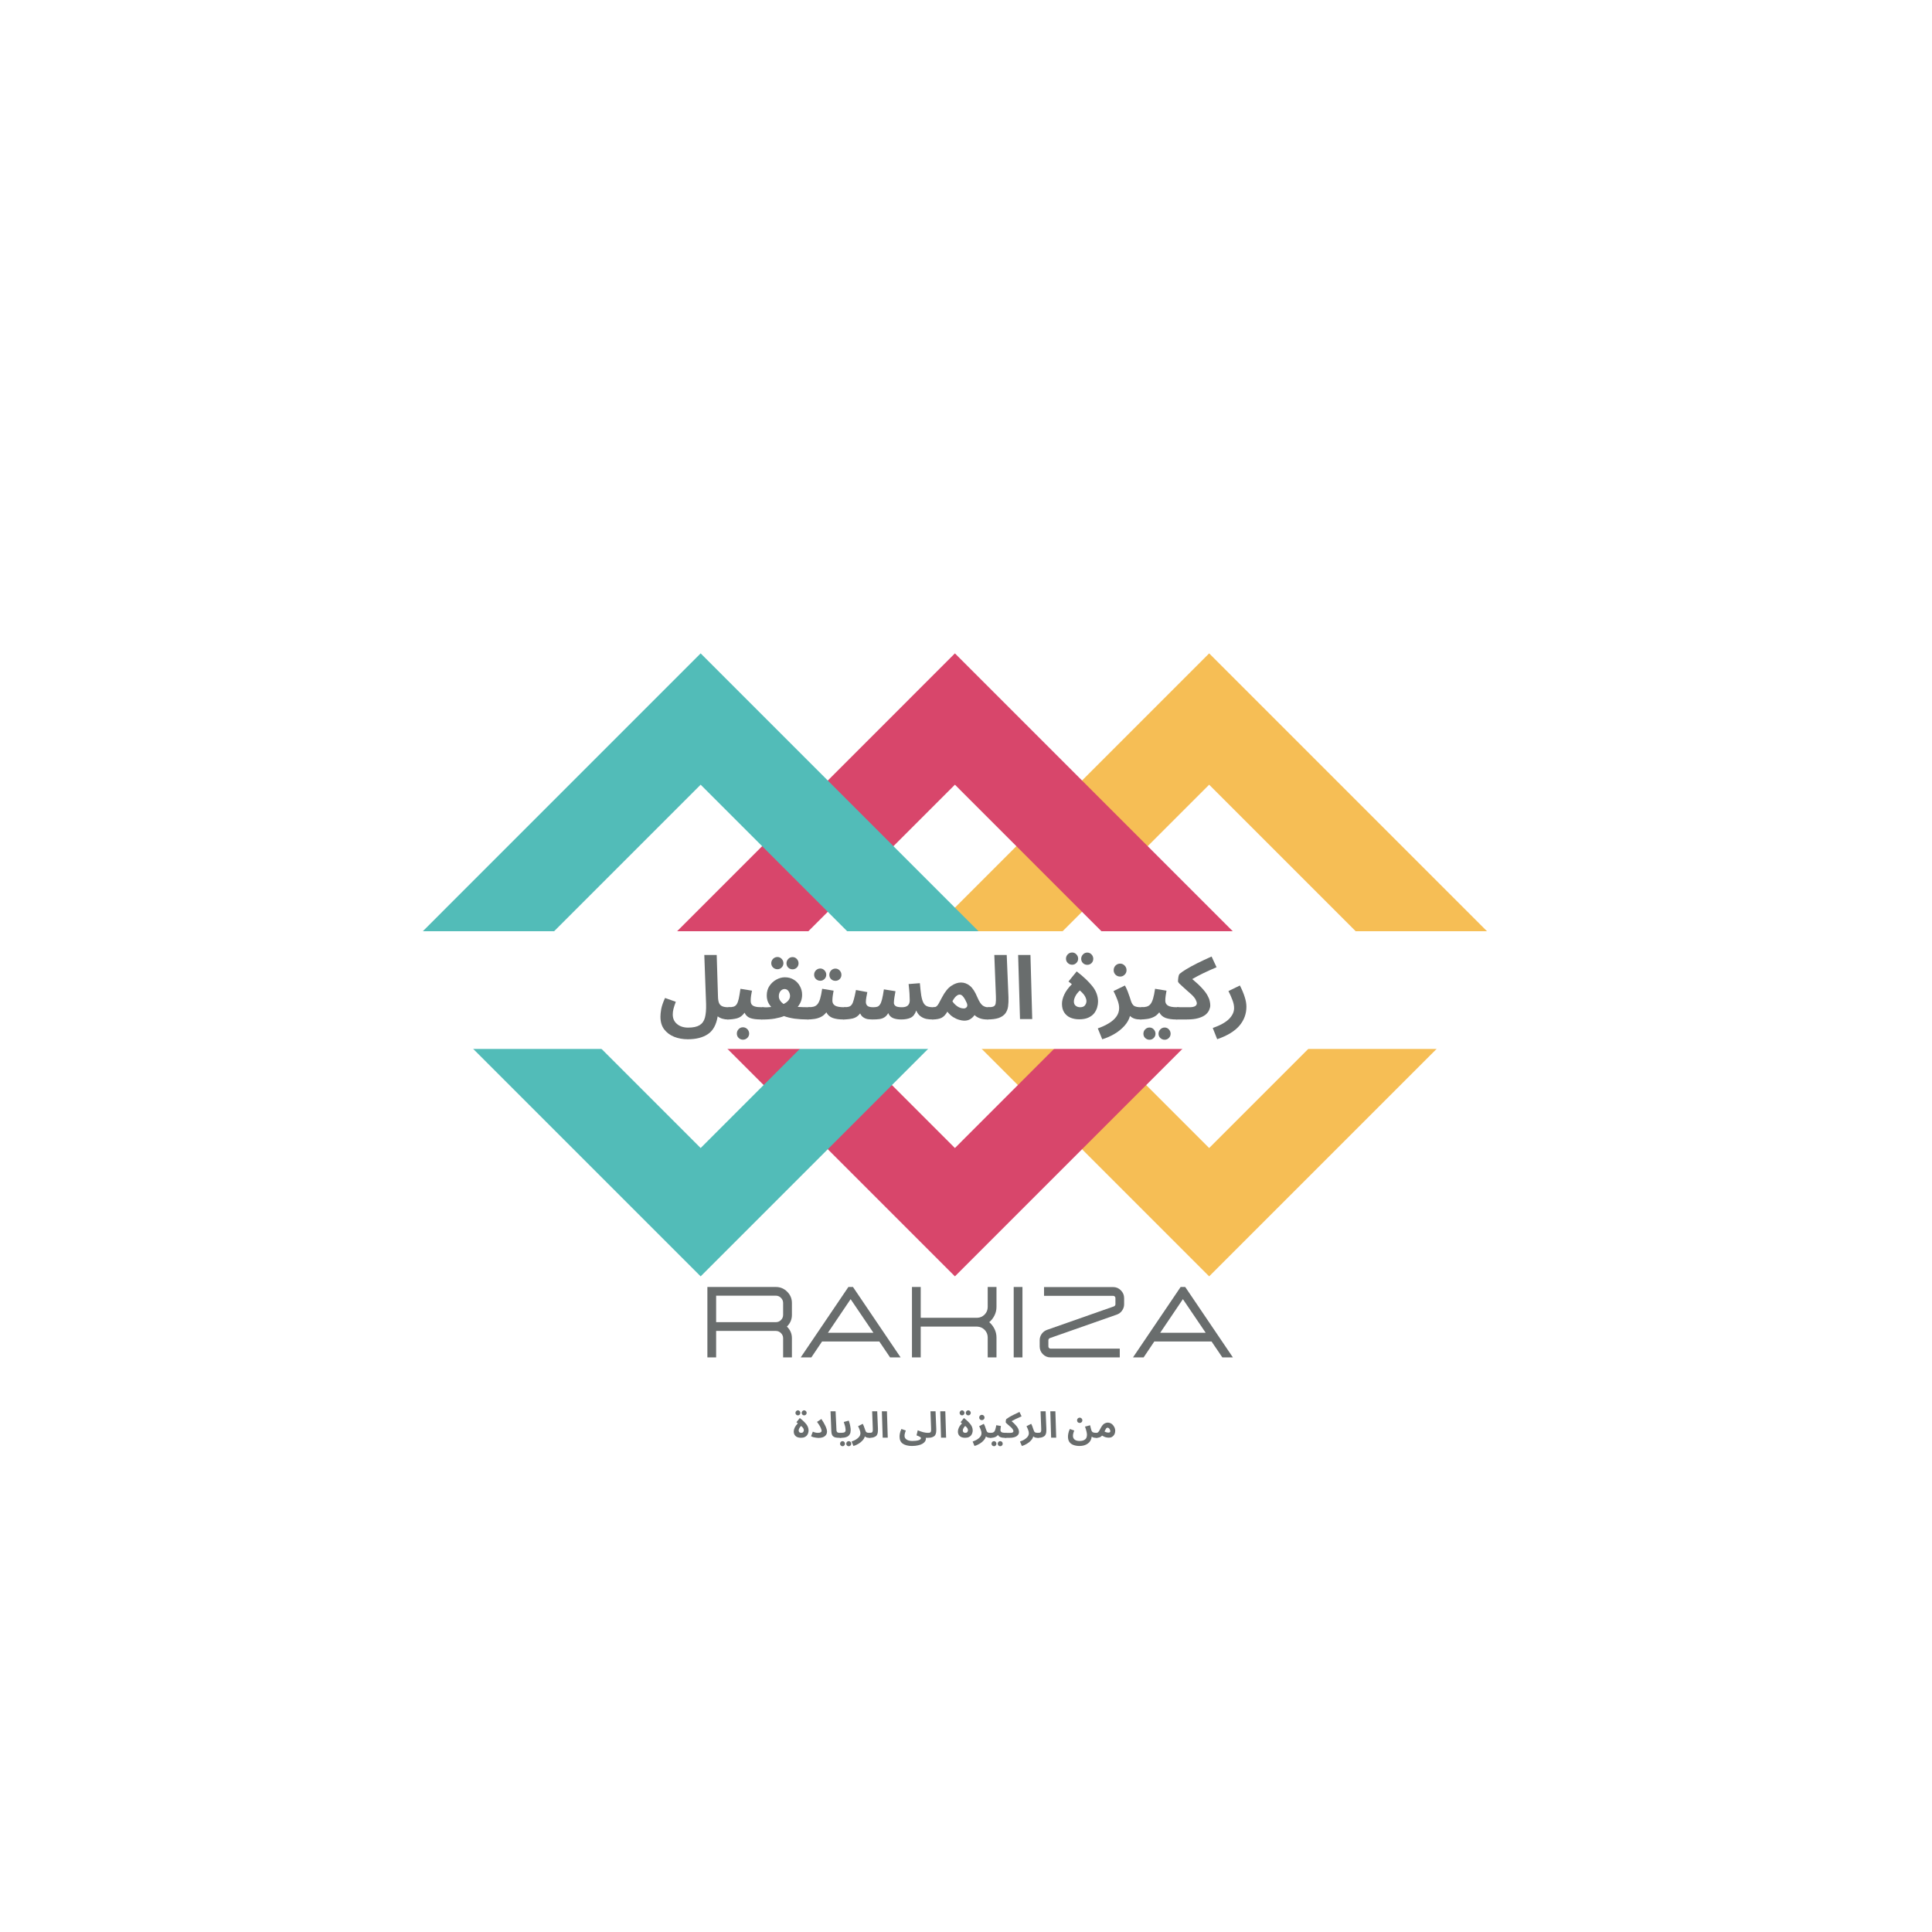
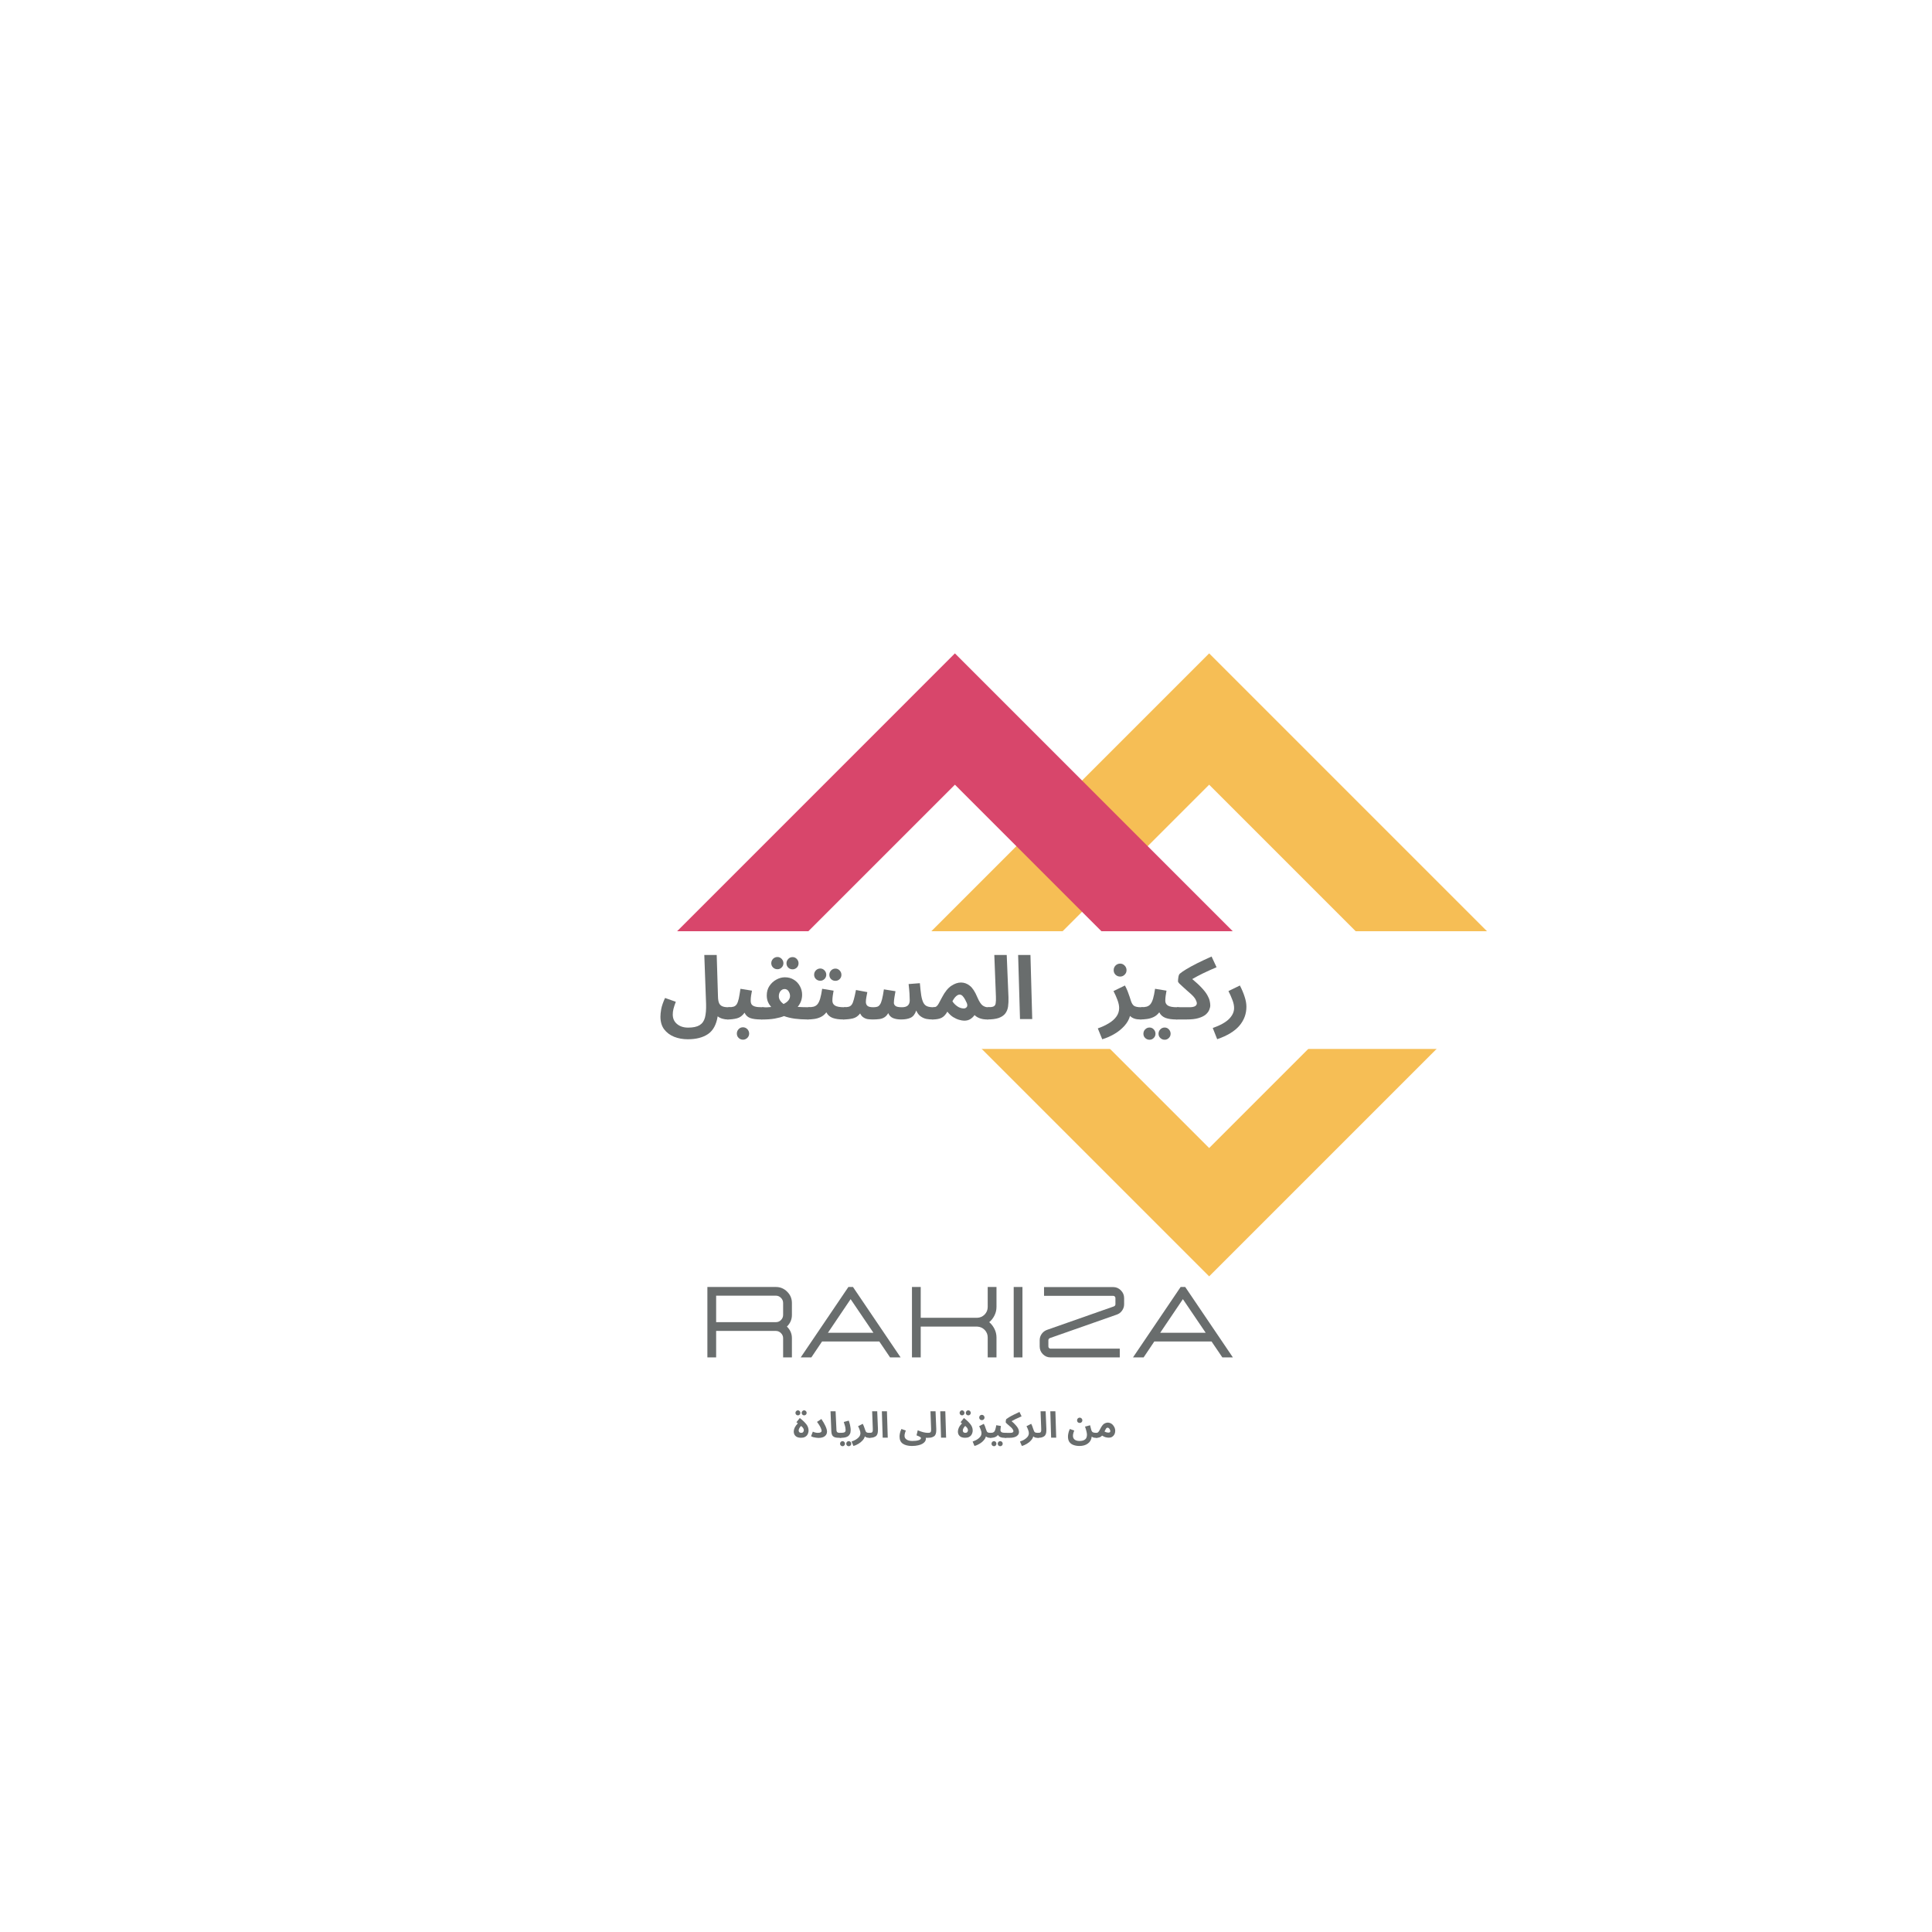
<svg xmlns="http://www.w3.org/2000/svg" width="200" height="200" viewBox="0 0 250 250" version="1.1">
  <defs>
    <clipPath id="clip1">
      <path d="M 116 84 L 197 84 L 197 165.332 L 116 165.332 Z M 116 84 " />
    </clipPath>
    <clipPath id="clip2">
      <path d="M 156.465 84.547 L 196.77 124.855 L 156.465 165.16 L 116.16 124.855 Z M 156.465 84.547 " />
    </clipPath>
    <clipPath id="clip3">
      <path d="M 156.465 84.547 L 196.914 124.996 L 156.465 165.445 L 116.016 124.996 Z M 156.465 84.547 " />
    </clipPath>
    <clipPath id="clip4">
      <path d="M 83 84 L 164 84 L 164 165.332 L 83 165.332 Z M 83 84 " />
    </clipPath>
    <clipPath id="clip5">
      <path d="M 123.566 84.547 L 163.871 124.855 L 123.566 165.16 L 83.262 124.855 Z M 123.566 84.547 " />
    </clipPath>
    <clipPath id="clip6">
-       <path d="M 123.566 84.547 L 164.012 124.996 L 123.566 165.445 L 83.113 124.996 Z M 123.566 84.547 " />
+       <path d="M 123.566 84.547 L 164.012 124.996 L 83.113 124.996 Z M 123.566 84.547 " />
    </clipPath>
    <clipPath id="clip7">
      <path d="M 50 84 L 131 84 L 131 165.332 L 50 165.332 Z M 50 84 " />
    </clipPath>
    <clipPath id="clip8">
      <path d="M 90.664 84.547 L 130.969 124.855 L 90.664 165.16 L 50.359 124.855 Z M 90.664 84.547 " />
    </clipPath>
    <clipPath id="clip9">
      <path d="M 90.664 84.547 L 131.113 124.996 L 90.664 165.445 L 50.215 124.996 Z M 90.664 84.547 " />
    </clipPath>
    <clipPath id="clip10">
      <path d="M 25 120.5 L 231.246 120.5 L 231.246 135.734 L 25 135.734 Z M 25 120.5 " />
    </clipPath>
  </defs>
  <g id="surface1">
    <rect x="0" y="0" width="250" height="250" style="fill:rgb(100%,100%,100%);fill-opacity:1;stroke:none;" />
    <g clip-path="url(#clip1)" clip-rule="nonzero">
      <g clip-path="url(#clip2)" clip-rule="nonzero">
        <g clip-path="url(#clip3)" clip-rule="nonzero">
          <path style="fill:none;stroke-width:48;stroke-linecap:butt;stroke-linejoin:miter;stroke:rgb(96.471%,74.51%,33.333%);stroke-opacity:1;stroke-miterlimit:4;" d="M -0.002 -0.002 L 114.406 -0.002 L 114.406 114.406 L -0.002 114.406 Z M -0.002 -0.002 " transform="matrix(0.354,0.354,-0.354,0.354,156.465,84.548)" />
        </g>
      </g>
    </g>
    <g clip-path="url(#clip4)" clip-rule="nonzero">
      <g clip-path="url(#clip5)" clip-rule="nonzero">
        <g clip-path="url(#clip6)" clip-rule="nonzero">
          <path style="fill:none;stroke-width:48;stroke-linecap:butt;stroke-linejoin:miter;stroke:rgb(84.706%,27.451%,41.961%);stroke-opacity:1;stroke-miterlimit:4;" d="M 0.001 -0.005 L 114.403 0.001 L 114.409 114.403 L -0.004 114.408 Z M 0.001 -0.005 " transform="matrix(0.354,0.354,-0.354,0.354,123.564,84.548)" />
        </g>
      </g>
    </g>
    <g clip-path="url(#clip7)" clip-rule="nonzero">
      <g clip-path="url(#clip8)" clip-rule="nonzero">
        <g clip-path="url(#clip9)" clip-rule="nonzero">
-           <path style="fill:none;stroke-width:48;stroke-linecap:butt;stroke-linejoin:miter;stroke:rgb(32.157%,73.725%,72.157%);stroke-opacity:1;stroke-miterlimit:4;" d="M -0.001 -0.002 L 114.406 -0.002 L 114.406 114.405 L -0.001 114.405 Z M -0.001 -0.002 " transform="matrix(0.354,0.354,-0.354,0.354,90.664,84.548)" />
-         </g>
+           </g>
      </g>
    </g>
    <g clip-path="url(#clip10)" clip-rule="nonzero">
      <path style=" stroke:none;fill-rule:nonzero;fill:rgb(100%,100%,100%);fill-opacity:1;" d="M 25 120.5 L 231.254 120.5 L 231.254 135.734 L 25 135.734 Z M 25 120.5 " />
    </g>
    <path style=" stroke:none;fill-rule:nonzero;fill:rgb(41.176%,42.745%,42.745%);fill-opacity:1;" d="M 102.473 175.648 L 101.336 175.648 L 101.336 173.16 C 101.336 172.906 101.242 172.688 101.055 172.504 C 100.871 172.316 100.652 172.223 100.398 172.223 L 92.668 172.223 L 92.668 175.648 L 91.535 175.648 L 91.535 166.535 L 100.398 166.535 C 100.965 166.535 101.453 166.738 101.855 167.141 C 102.266 167.543 102.473 168.031 102.473 168.609 L 102.473 170.148 C 102.473 170.742 102.254 171.242 101.824 171.66 C 102.254 172.07 102.473 172.57 102.473 173.16 Z M 100.398 171.086 C 100.652 171.086 100.871 171 101.055 170.816 C 101.242 170.629 101.336 170.406 101.336 170.148 L 101.336 168.609 C 101.336 168.344 101.242 168.125 101.055 167.941 C 100.871 167.754 100.652 167.66 100.398 167.66 L 92.668 167.66 L 92.668 171.086 Z M 100.398 171.086 " />
    <path style=" stroke:none;fill-rule:nonzero;fill:rgb(41.176%,42.745%,42.745%);fill-opacity:1;" d="M 116.539 175.648 L 115.176 175.648 L 113.781 173.586 L 106.375 173.586 L 104.988 175.648 L 103.613 175.648 L 109.781 166.535 L 110.375 166.535 Z M 113.02 172.461 L 110.07 168.109 L 107.133 172.461 Z M 113.02 172.461 " />
    <path style=" stroke:none;fill-rule:nonzero;fill:rgb(41.176%,42.745%,42.745%);fill-opacity:1;" d="M 128.945 175.648 L 127.809 175.648 L 127.809 173.066 C 127.809 172.688 127.676 172.359 127.414 172.086 C 127.148 171.816 126.82 171.676 126.434 171.66 L 119.141 171.66 L 119.141 175.648 L 118.008 175.648 L 118.008 166.535 L 119.141 166.535 L 119.141 170.523 L 126.434 170.523 C 126.82 170.512 127.148 170.367 127.414 170.098 C 127.676 169.828 127.809 169.5 127.809 169.117 L 127.809 166.535 L 128.945 166.535 L 128.945 169.117 C 128.945 169.516 128.855 169.883 128.684 170.223 C 128.516 170.562 128.289 170.852 128.008 171.086 C 128.289 171.332 128.516 171.625 128.684 171.961 C 128.855 172.305 128.945 172.672 128.945 173.066 Z M 128.945 175.648 " />
    <path style=" stroke:none;fill-rule:nonzero;fill:rgb(41.176%,42.745%,42.745%);fill-opacity:1;" d="M 132.305 175.648 L 132.305 166.535 L 131.172 166.535 L 131.172 175.648 Z M 132.305 175.648 " />
    <path style=" stroke:none;fill-rule:nonzero;fill:rgb(41.176%,42.745%,42.745%);fill-opacity:1;" d="M 144.898 175.648 L 144.898 174.516 L 135.949 174.516 C 135.871 174.516 135.805 174.488 135.742 174.43 C 135.684 174.375 135.66 174.305 135.66 174.223 L 135.66 173.43 C 135.66 173.305 135.723 173.211 135.855 173.148 L 144.512 170.109 C 144.805 170.004 145.035 169.832 145.199 169.586 C 145.371 169.344 145.461 169.074 145.461 168.773 L 145.461 167.973 C 145.461 167.586 145.32 167.25 145.043 166.973 C 144.766 166.688 144.434 166.547 144.043 166.547 L 135.098 166.547 L 135.098 167.68 L 144.043 167.68 C 144.129 167.68 144.195 167.711 144.254 167.766 C 144.309 167.82 144.336 167.891 144.336 167.973 L 144.336 168.773 C 144.336 168.895 144.27 168.984 144.137 169.047 L 135.48 172.086 C 135.195 172.191 134.965 172.367 134.793 172.609 C 134.621 172.852 134.535 173.125 134.535 173.43 L 134.535 174.223 C 134.535 174.617 134.672 174.957 134.949 175.234 C 135.227 175.512 135.559 175.648 135.949 175.648 Z M 144.898 175.648 " />
    <path style=" stroke:none;fill-rule:nonzero;fill:rgb(41.176%,42.745%,42.745%);fill-opacity:1;" d="M 159.535 175.648 L 158.172 175.648 L 156.773 173.586 L 149.367 173.586 L 147.984 175.648 L 146.609 175.648 L 152.773 166.535 L 153.367 166.535 Z M 156.016 172.461 L 153.066 168.109 L 150.129 172.461 Z M 156.016 172.461 " />
    <path style=" stroke:none;fill-rule:nonzero;fill:rgb(41.176%,42.745%,42.745%);fill-opacity:1;" d="M 103.629 186.047 C 103.453 186.047 103.297 186.02 103.16 185.961 C 103.02 185.898 102.91 185.805 102.828 185.68 C 102.75 185.555 102.711 185.406 102.711 185.223 C 102.711 185.078 102.754 184.914 102.836 184.734 C 102.922 184.555 103.055 184.367 103.242 184.18 L 103.055 184.035 L 103.492 183.492 C 103.848 183.766 104.125 184.031 104.328 184.285 C 104.527 184.535 104.629 184.812 104.629 185.109 C 104.629 185.207 104.609 185.312 104.578 185.422 C 104.547 185.531 104.496 185.637 104.422 185.734 C 104.352 185.824 104.25 185.898 104.117 185.961 C 103.992 186.02 103.828 186.047 103.629 186.047 Z M 103.68 185.41 C 103.789 185.41 103.875 185.375 103.93 185.305 C 103.984 185.238 104.016 185.16 104.016 185.078 C 104.016 185.008 103.992 184.93 103.953 184.836 C 103.91 184.75 103.812 184.641 103.66 184.516 C 103.547 184.625 103.469 184.734 103.422 184.836 C 103.371 184.938 103.348 185.023 103.348 185.098 C 103.348 185.203 103.379 185.281 103.441 185.336 C 103.508 185.387 103.59 185.41 103.68 185.41 Z M 103.254 183.148 C 103.164 183.148 103.086 183.117 103.023 183.055 C 102.961 182.988 102.93 182.91 102.93 182.828 C 102.93 182.738 102.961 182.66 103.023 182.598 C 103.086 182.531 103.164 182.492 103.254 182.492 C 103.336 182.492 103.41 182.531 103.473 182.598 C 103.535 182.66 103.566 182.738 103.566 182.828 C 103.566 182.91 103.535 182.988 103.473 183.055 C 103.41 183.117 103.336 183.148 103.254 183.148 Z M 104.055 183.148 C 103.965 183.148 103.891 183.117 103.828 183.055 C 103.766 182.992 103.734 182.918 103.734 182.828 C 103.734 182.738 103.766 182.66 103.828 182.598 C 103.891 182.531 103.965 182.492 104.055 182.492 C 104.145 182.492 104.223 182.531 104.285 182.598 C 104.348 182.66 104.379 182.738 104.379 182.828 C 104.379 182.918 104.348 182.992 104.285 183.055 C 104.223 183.117 104.145 183.148 104.055 183.148 Z M 104.055 183.148 " />
    <path style=" stroke:none;fill-rule:nonzero;fill:rgb(41.176%,42.745%,42.745%);fill-opacity:1;" d="M 104.953 185.848 L 105.18 185.254 C 105.395 185.359 105.609 185.41 105.828 185.41 C 106.152 185.41 106.316 185.32 106.316 185.141 C 106.316 185.086 106.297 185.012 106.266 184.922 C 106.234 184.824 106.18 184.703 106.098 184.555 C 106.016 184.406 105.891 184.219 105.723 183.992 L 106.285 183.617 C 106.508 183.945 106.684 184.25 106.816 184.535 C 106.945 184.82 107.016 185.062 107.016 185.254 C 107.016 185.5 106.914 185.695 106.723 185.848 C 106.535 185.992 106.258 186.066 105.898 186.066 C 105.809 186.066 105.703 186.055 105.586 186.035 C 105.477 186.023 105.363 186 105.254 185.973 C 105.141 185.938 105.039 185.898 104.953 185.848 Z M 104.953 185.848 " />
    <path style=" stroke:none;fill-rule:nonzero;fill:rgb(41.176%,42.745%,42.745%);fill-opacity:1;" d="M 108.676 186.055 C 108.387 186.055 108.16 186.031 108 185.973 C 107.848 185.91 107.738 185.816 107.676 185.691 C 107.613 185.566 107.578 185.406 107.574 185.211 L 107.469 182.617 L 108.125 182.617 L 108.23 184.898 C 108.23 185.047 108.242 185.156 108.27 185.223 C 108.297 185.293 108.344 185.344 108.406 185.367 C 108.473 185.398 108.578 185.41 108.719 185.41 C 108.836 185.41 108.918 185.441 108.969 185.504 C 109.023 185.562 109.051 185.633 109.051 185.723 C 109.051 185.82 109.016 185.898 108.949 185.961 C 108.887 186.023 108.793 186.055 108.676 186.055 Z M 108.676 186.055 " />
    <path style=" stroke:none;fill-rule:nonzero;fill:rgb(41.176%,42.745%,42.745%);fill-opacity:1;" d="M 108.684 186.055 L 108.723 185.41 C 108.91 185.41 109.051 185.398 109.152 185.379 C 109.254 185.359 109.324 185.324 109.359 185.273 C 109.402 185.219 109.422 185.145 109.422 185.047 C 109.422 184.961 109.41 184.863 109.391 184.742 C 109.371 184.617 109.34 184.492 109.297 184.367 C 109.262 184.238 109.223 184.117 109.184 184.004 L 109.828 183.828 C 109.871 183.93 109.906 184.055 109.941 184.191 C 109.984 184.332 110.016 184.477 110.035 184.629 C 110.062 184.773 110.078 184.914 110.078 185.047 C 110.078 185.262 110.043 185.438 109.973 185.566 C 109.902 185.699 109.809 185.805 109.684 185.879 C 109.562 185.949 109.418 186 109.246 186.023 C 109.078 186.047 108.891 186.055 108.684 186.055 Z M 109.828 187.141 C 109.738 187.141 109.66 187.109 109.598 187.047 C 109.535 186.984 109.504 186.906 109.504 186.816 C 109.504 186.727 109.535 186.645 109.598 186.578 C 109.66 186.516 109.738 186.484 109.828 186.484 C 109.918 186.484 109.996 186.516 110.059 186.578 C 110.121 186.645 110.152 186.727 110.152 186.816 C 110.152 186.906 110.121 186.984 110.059 187.047 C 109.996 187.109 109.918 187.141 109.828 187.141 Z M 109.027 187.141 C 108.934 187.141 108.859 187.109 108.797 187.047 C 108.734 186.984 108.703 186.906 108.703 186.816 C 108.703 186.727 108.734 186.645 108.797 186.578 C 108.859 186.516 108.934 186.484 109.027 186.484 C 109.113 186.484 109.188 186.516 109.246 186.578 C 109.309 186.645 109.34 186.727 109.34 186.816 C 109.34 186.906 109.309 186.984 109.246 187.047 C 109.188 187.109 109.113 187.141 109.027 187.141 Z M 109.027 187.141 " />
    <path style=" stroke:none;fill-rule:nonzero;fill:rgb(41.176%,42.745%,42.745%);fill-opacity:1;" d="M 110.43 187.109 L 110.191 186.535 C 110.414 186.457 110.609 186.367 110.773 186.266 C 110.945 186.16 111.082 186.039 111.18 185.91 C 111.285 185.773 111.336 185.617 111.336 185.453 C 111.336 185.32 111.305 185.18 111.242 185.023 C 111.188 184.867 111.117 184.707 111.035 184.547 L 111.641 184.242 C 111.695 184.344 111.742 184.445 111.785 184.555 C 111.828 184.668 111.859 184.77 111.891 184.859 C 111.914 184.941 111.938 185 111.953 185.035 C 111.992 185.18 112.051 185.281 112.129 185.336 C 112.203 185.387 112.328 185.41 112.504 185.41 C 112.613 185.41 112.695 185.441 112.742 185.504 C 112.797 185.562 112.828 185.633 112.828 185.723 C 112.828 185.82 112.797 185.898 112.734 185.961 C 112.672 186.023 112.578 186.055 112.453 186.055 C 112.215 186.055 112.035 185.992 111.91 185.867 C 111.859 186.062 111.758 186.238 111.609 186.398 C 111.461 186.566 111.285 186.707 111.078 186.828 C 110.875 186.953 110.66 187.047 110.43 187.109 Z M 110.43 187.109 " />
    <path style=" stroke:none;fill-rule:nonzero;fill:rgb(41.176%,42.745%,42.745%);fill-opacity:1;" d="M 112.457 186.055 L 112.5 185.41 C 112.645 185.41 112.75 185.398 112.812 185.367 C 112.875 185.336 112.91 185.273 112.926 185.191 C 112.941 185.109 112.941 184.988 112.938 184.828 L 112.855 182.617 L 113.512 182.617 L 113.605 184.879 C 113.609 185.062 113.605 185.223 113.582 185.367 C 113.562 185.516 113.512 185.641 113.438 185.742 C 113.359 185.844 113.242 185.918 113.082 185.973 C 112.93 186.031 112.723 186.055 112.457 186.055 Z M 112.457 186.055 " />
    <path style=" stroke:none;fill-rule:nonzero;fill:rgb(41.176%,42.745%,42.745%);fill-opacity:1;" d="M 114.219 186.035 L 114.113 182.617 L 114.77 182.617 L 114.875 186.035 Z M 114.219 186.035 " />
    <path style=" stroke:none;fill-rule:nonzero;fill:rgb(41.176%,42.745%,42.745%);fill-opacity:1;" d="M 120.004 186.055 L 120.047 185.41 C 120.191 185.41 120.297 185.398 120.359 185.367 C 120.422 185.336 120.457 185.273 120.473 185.191 C 120.488 185.109 120.488 184.988 120.484 184.828 L 120.402 182.617 L 121.059 182.617 L 121.152 184.879 C 121.156 185.062 121.152 185.223 121.129 185.367 C 121.109 185.516 121.059 185.641 120.984 185.742 C 120.906 185.844 120.789 185.918 120.629 185.973 C 120.477 186.031 120.27 186.055 120.004 186.055 Z M 116.402 185.898 C 116.402 185.797 116.414 185.664 116.441 185.504 C 116.469 185.336 116.535 185.141 116.641 184.91 L 117.215 185.109 C 117.156 185.254 117.113 185.379 117.09 185.484 C 117.059 185.586 117.047 185.691 117.047 185.797 C 117.047 186 117.133 186.156 117.309 186.273 C 117.488 186.398 117.738 186.461 118.066 186.461 C 118.414 186.461 118.684 186.426 118.879 186.359 C 119.074 186.297 119.172 186.203 119.172 186.078 C 119.172 186.031 119.125 185.98 119.035 185.93 C 118.953 185.875 118.809 185.812 118.598 185.734 L 118.754 185.078 C 119.02 185.188 119.258 185.273 119.473 185.328 C 119.695 185.383 119.891 185.41 120.059 185.41 C 120.176 185.41 120.258 185.441 120.309 185.504 C 120.355 185.562 120.379 185.633 120.379 185.723 C 120.379 185.82 120.344 185.898 120.277 185.961 C 120.215 186.023 120.121 186.055 120.004 186.055 L 119.797 186.055 C 119.801 186.09 119.809 186.117 119.809 186.141 C 119.809 186.16 119.809 186.184 119.809 186.211 C 119.809 186.309 119.77 186.41 119.703 186.516 C 119.633 186.625 119.52 186.727 119.371 186.816 C 119.223 186.906 119.035 186.977 118.809 187.023 C 118.582 187.078 118.32 187.109 118.016 187.109 C 117.508 187.109 117.113 187.008 116.828 186.816 C 116.543 186.621 116.402 186.316 116.402 185.898 Z M 116.402 185.898 " />
    <path style=" stroke:none;fill-rule:nonzero;fill:rgb(41.176%,42.745%,42.745%);fill-opacity:1;" d="M 121.77 186.035 L 121.668 182.617 L 122.324 182.617 L 122.426 186.035 Z M 121.77 186.035 " />
    <path style=" stroke:none;fill-rule:nonzero;fill:rgb(41.176%,42.745%,42.745%);fill-opacity:1;" d="M 124.867 186.047 C 124.695 186.047 124.539 186.02 124.398 185.961 C 124.258 185.898 124.148 185.805 124.066 185.68 C 123.988 185.555 123.953 185.406 123.953 185.223 C 123.953 185.078 123.992 184.914 124.078 184.734 C 124.16 184.555 124.297 184.367 124.484 184.18 L 124.297 184.035 L 124.734 183.492 C 125.086 183.766 125.363 184.031 125.566 184.285 C 125.766 184.535 125.867 184.812 125.867 185.109 C 125.867 185.207 125.852 185.312 125.816 185.422 C 125.789 185.531 125.734 185.637 125.66 185.734 C 125.59 185.824 125.488 185.898 125.359 185.961 C 125.234 186.02 125.07 186.047 124.867 186.047 Z M 124.922 185.41 C 125.031 185.41 125.113 185.375 125.172 185.305 C 125.227 185.238 125.254 185.16 125.254 185.078 C 125.254 185.008 125.234 184.93 125.191 184.836 C 125.148 184.75 125.051 184.641 124.898 184.516 C 124.789 184.625 124.707 184.734 124.66 184.836 C 124.609 184.938 124.586 185.023 124.586 185.098 C 124.586 185.203 124.617 185.281 124.68 185.336 C 124.75 185.387 124.828 185.41 124.922 185.41 Z M 124.492 183.148 C 124.402 183.148 124.328 183.117 124.266 183.055 C 124.203 182.988 124.172 182.91 124.172 182.828 C 124.172 182.738 124.203 182.66 124.266 182.598 C 124.328 182.531 124.402 182.492 124.492 182.492 C 124.578 182.492 124.648 182.531 124.711 182.598 C 124.773 182.66 124.805 182.738 124.805 182.828 C 124.805 182.91 124.773 182.988 124.711 183.055 C 124.648 183.117 124.578 183.148 124.492 183.148 Z M 125.297 183.148 C 125.203 183.148 125.129 183.117 125.066 183.055 C 125.004 182.992 124.973 182.918 124.973 182.828 C 124.973 182.738 125.004 182.66 125.066 182.598 C 125.129 182.531 125.203 182.492 125.297 182.492 C 125.383 182.492 125.461 182.531 125.523 182.598 C 125.586 182.66 125.617 182.738 125.617 182.828 C 125.617 182.918 125.586 182.992 125.523 183.055 C 125.461 183.117 125.383 183.148 125.297 183.148 Z M 125.297 183.148 " />
    <path style=" stroke:none;fill-rule:nonzero;fill:rgb(41.176%,42.745%,42.745%);fill-opacity:1;" d="M 126.098 187.109 L 125.859 186.535 C 126.078 186.457 126.273 186.367 126.441 186.266 C 126.613 186.16 126.75 186.039 126.848 185.91 C 126.953 185.773 127.004 185.617 127.004 185.453 C 127.004 185.32 126.973 185.18 126.91 185.023 C 126.852 184.867 126.785 184.707 126.703 184.547 L 127.305 184.242 C 127.359 184.344 127.41 184.445 127.453 184.555 C 127.492 184.668 127.527 184.77 127.555 184.859 C 127.582 184.941 127.602 185 127.617 185.035 C 127.66 185.18 127.719 185.281 127.797 185.336 C 127.871 185.387 127.996 185.41 128.172 185.41 C 128.281 185.41 128.359 185.441 128.41 185.504 C 128.465 185.562 128.492 185.633 128.492 185.723 C 128.492 185.82 128.461 185.898 128.398 185.961 C 128.336 186.023 128.242 186.055 128.117 186.055 C 127.883 186.055 127.703 185.992 127.578 185.867 C 127.527 186.062 127.426 186.238 127.273 186.398 C 127.129 186.566 126.953 186.707 126.742 186.828 C 126.539 186.953 126.328 187.047 126.098 187.109 Z M 127.055 183.766 C 126.957 183.766 126.875 183.734 126.805 183.672 C 126.742 183.602 126.711 183.523 126.711 183.43 C 126.711 183.336 126.742 183.25 126.805 183.18 C 126.875 183.113 126.957 183.078 127.055 183.078 C 127.145 183.078 127.227 183.113 127.297 183.18 C 127.363 183.25 127.398 183.336 127.398 183.43 C 127.398 183.523 127.363 183.602 127.297 183.672 C 127.227 183.734 127.145 183.766 127.055 183.766 Z M 127.055 183.766 " />
    <path style=" stroke:none;fill-rule:nonzero;fill:rgb(41.176%,42.745%,42.745%);fill-opacity:1;" d="M 128.125 186.055 L 128.168 185.41 C 128.285 185.41 128.379 185.398 128.457 185.379 C 128.543 185.352 128.609 185.305 128.668 185.242 C 128.723 185.176 128.766 185.074 128.801 184.941 C 128.844 184.812 128.879 184.637 128.918 184.422 L 129.52 184.523 C 129.512 184.594 129.5 184.68 129.48 184.785 C 129.465 184.883 129.457 184.973 129.457 185.055 C 129.457 185.168 129.504 185.254 129.594 185.316 C 129.691 185.379 129.855 185.41 130.082 185.41 C 130.191 185.41 130.273 185.441 130.324 185.504 C 130.379 185.562 130.406 185.633 130.406 185.723 C 130.406 185.82 130.375 185.898 130.312 185.961 C 130.25 186.023 130.156 186.055 130.031 186.055 C 129.816 186.055 129.629 186.031 129.48 185.973 C 129.324 185.918 129.211 185.82 129.137 185.68 C 129.051 185.793 128.949 185.875 128.832 185.93 C 128.723 185.98 128.605 186.016 128.48 186.035 C 128.359 186.047 128.242 186.055 128.125 186.055 Z M 129.426 187.141 C 129.336 187.141 129.262 187.109 129.199 187.047 C 129.137 186.984 129.105 186.906 129.105 186.816 C 129.105 186.727 129.137 186.645 129.199 186.578 C 129.262 186.516 129.336 186.484 129.426 186.484 C 129.516 186.484 129.594 186.516 129.656 186.578 C 129.719 186.645 129.75 186.727 129.75 186.816 C 129.75 186.906 129.719 186.984 129.656 187.047 C 129.594 187.109 129.516 187.141 129.426 187.141 Z M 128.625 187.141 C 128.535 187.141 128.457 187.109 128.395 187.047 C 128.332 186.984 128.301 186.906 128.301 186.816 C 128.301 186.727 128.332 186.645 128.395 186.578 C 128.457 186.516 128.535 186.484 128.625 186.484 C 128.715 186.484 128.785 186.516 128.844 186.578 C 128.906 186.645 128.938 186.727 128.938 186.816 C 128.938 186.906 128.906 186.984 128.844 187.047 C 128.785 187.109 128.715 187.141 128.625 187.141 Z M 128.625 187.141 " />
    <path style=" stroke:none;fill-rule:nonzero;fill:rgb(41.176%,42.745%,42.745%);fill-opacity:1;" d="M 130.035 186.055 L 130.074 185.41 L 130.754 185.41 C 131.008 185.41 131.137 185.336 131.137 185.18 C 131.137 185.148 131.117 185.086 131.074 185.004 C 131.039 184.922 130.961 184.82 130.836 184.703 C 130.766 184.641 130.691 184.574 130.605 184.504 C 130.527 184.438 130.453 184.367 130.379 184.305 C 130.309 184.242 130.246 184.188 130.199 184.141 C 130.16 184.086 130.137 184.047 130.137 184.023 C 130.137 183.961 130.145 183.887 130.16 183.797 C 130.172 183.707 130.195 183.648 130.23 183.617 C 130.309 183.555 130.426 183.477 130.586 183.379 C 130.746 183.281 130.941 183.18 131.168 183.066 C 131.398 182.949 131.648 182.828 131.918 182.703 L 132.191 183.273 C 131.926 183.387 131.684 183.492 131.473 183.598 C 131.254 183.703 131.066 183.805 130.898 183.898 C 131.113 184.082 131.285 184.242 131.41 184.391 C 131.539 184.531 131.637 184.656 131.699 184.766 C 131.762 184.875 131.805 184.977 131.824 185.066 C 131.848 185.156 131.855 185.238 131.855 185.305 C 131.855 185.383 131.84 185.469 131.805 185.555 C 131.77 185.641 131.703 185.719 131.605 185.797 C 131.516 185.875 131.387 185.938 131.223 185.984 C 131.059 186.031 130.852 186.055 130.598 186.055 Z M 130.035 186.055 " />
    <path style=" stroke:none;fill-rule:nonzero;fill:rgb(41.176%,42.745%,42.745%);fill-opacity:1;" d="M 132.227 187.109 L 131.984 186.535 C 132.207 186.457 132.402 186.367 132.57 186.266 C 132.742 186.16 132.875 186.039 132.977 185.91 C 133.078 185.773 133.133 185.617 133.133 185.453 C 133.133 185.32 133.102 185.18 133.039 185.023 C 132.98 184.867 132.914 184.707 132.828 184.547 L 133.434 184.242 C 133.488 184.344 133.539 184.445 133.578 184.555 C 133.621 184.668 133.656 184.77 133.684 184.859 C 133.711 184.941 133.73 185 133.746 185.035 C 133.789 185.18 133.844 185.281 133.922 185.336 C 134 185.387 134.125 185.41 134.297 185.41 C 134.406 185.41 134.488 185.441 134.539 185.504 C 134.594 185.562 134.621 185.633 134.621 185.723 C 134.621 185.82 134.59 185.898 134.527 185.961 C 134.465 186.023 134.371 186.055 134.246 186.055 C 134.008 186.055 133.828 185.992 133.703 185.867 C 133.656 186.062 133.555 186.238 133.402 186.398 C 133.258 186.566 133.078 186.707 132.871 186.828 C 132.668 186.953 132.453 187.047 132.227 187.109 Z M 132.227 187.109 " />
    <path style=" stroke:none;fill-rule:nonzero;fill:rgb(41.176%,42.745%,42.745%);fill-opacity:1;" d="M 134.254 186.055 L 134.293 185.41 C 134.441 185.41 134.543 185.398 134.605 185.367 C 134.668 185.336 134.707 185.273 134.723 185.191 C 134.734 185.109 134.738 184.988 134.73 184.828 L 134.648 182.617 L 135.305 182.617 L 135.398 184.879 C 135.402 185.062 135.398 185.223 135.379 185.367 C 135.355 185.516 135.309 185.641 135.23 185.742 C 135.152 185.844 135.035 185.918 134.879 185.973 C 134.723 186.031 134.516 186.055 134.254 186.055 Z M 134.254 186.055 " />
    <path style=" stroke:none;fill-rule:nonzero;fill:rgb(41.176%,42.745%,42.745%);fill-opacity:1;" d="M 136.016 186.035 L 135.91 182.617 L 136.566 182.617 L 136.672 186.035 Z M 136.016 186.035 " />
    <path style=" stroke:none;fill-rule:nonzero;fill:rgb(41.176%,42.745%,42.745%);fill-opacity:1;" d="M 138.195 185.898 C 138.195 185.797 138.207 185.664 138.238 185.504 C 138.262 185.336 138.332 185.141 138.434 184.91 L 139.008 185.109 C 138.949 185.254 138.91 185.379 138.883 185.484 C 138.855 185.586 138.84 185.691 138.84 185.797 C 138.84 186.004 138.914 186.164 139.059 186.285 C 139.207 186.402 139.414 186.461 139.684 186.461 C 139.934 186.461 140.129 186.422 140.27 186.348 C 140.414 186.277 140.512 186.184 140.57 186.066 C 140.625 185.949 140.652 185.812 140.652 185.66 C 140.652 185.535 140.629 185.383 140.582 185.203 C 140.539 185.023 140.48 184.82 140.402 184.598 L 141.059 184.43 C 141.102 184.613 141.137 184.754 141.164 184.859 C 141.191 184.957 141.211 185.031 141.227 185.078 C 141.273 185.219 141.348 185.305 141.445 185.348 C 141.551 185.391 141.691 185.41 141.871 185.41 C 141.988 185.41 142.074 185.441 142.121 185.504 C 142.168 185.562 142.195 185.633 142.195 185.723 C 142.195 185.82 142.164 185.898 142.102 185.961 C 142.039 186.023 141.949 186.055 141.832 186.055 C 141.727 186.055 141.621 186.047 141.52 186.023 C 141.418 186 141.336 185.953 141.27 185.891 C 141.227 186.277 141.062 186.578 140.777 186.785 C 140.5 187 140.133 187.109 139.676 187.109 C 139.395 187.109 139.145 187.066 138.914 186.984 C 138.691 186.906 138.512 186.777 138.383 186.598 C 138.258 186.422 138.195 186.191 138.195 185.898 Z M 139.715 184.129 C 139.617 184.129 139.535 184.098 139.465 184.035 C 139.402 183.969 139.371 183.887 139.371 183.797 C 139.371 183.699 139.402 183.617 139.465 183.547 C 139.535 183.477 139.617 183.441 139.715 183.441 C 139.805 183.441 139.887 183.477 139.957 183.547 C 140.023 183.617 140.059 183.699 140.059 183.797 C 140.059 183.887 140.023 183.969 139.957 184.035 C 139.887 184.098 139.805 184.129 139.715 184.129 Z M 139.715 184.129 " />
    <path style=" stroke:none;fill-rule:nonzero;fill:rgb(41.176%,42.745%,42.745%);fill-opacity:1;" d="M 141.828 186.055 L 141.871 185.41 C 141.938 185.41 142 185.395 142.059 185.359 C 142.113 185.316 142.168 185.254 142.223 185.172 C 142.277 185.086 142.34 184.973 142.41 184.828 C 142.559 184.543 142.707 184.348 142.859 184.242 C 143.02 184.141 143.184 184.086 143.348 184.086 C 143.527 184.086 143.691 184.141 143.84 184.242 C 143.984 184.348 144.098 184.484 144.184 184.648 C 144.266 184.812 144.309 184.98 144.309 185.16 C 144.309 185.328 144.27 185.477 144.203 185.609 C 144.133 185.742 144.035 185.844 143.91 185.922 C 143.793 186 143.652 186.035 143.496 186.035 C 143.375 186.035 143.238 186.02 143.09 185.984 C 142.934 185.949 142.777 185.875 142.609 185.766 C 142.512 185.875 142.402 185.953 142.285 185.992 C 142.168 186.035 142.016 186.055 141.828 186.055 Z M 143.328 184.742 C 143.238 184.742 143.164 184.789 143.109 184.879 C 143.059 184.969 142.996 185.086 142.922 185.234 C 143.02 185.289 143.109 185.328 143.191 185.348 C 143.277 185.367 143.344 185.379 143.402 185.379 C 143.496 185.379 143.566 185.367 143.609 185.336 C 143.652 185.312 143.672 185.262 143.672 185.191 C 143.672 185.129 143.652 185.062 143.621 184.992 C 143.59 184.926 143.551 184.867 143.496 184.816 C 143.445 184.77 143.391 184.742 143.328 184.742 Z M 143.328 184.742 " />
    <path style=" stroke:none;fill-rule:nonzero;fill:rgb(41.176%,42.745%,42.745%);fill-opacity:1;" d="M 85.461 131.555 C 85.461 131.301 85.492 130.969 85.562 130.566 C 85.641 130.164 85.805 129.688 86.055 129.137 L 87.449 129.629 C 87.316 129.98 87.215 130.289 87.148 130.543 C 87.086 130.793 87.055 131.039 87.055 131.273 C 87.055 131.789 87.234 132.195 87.605 132.504 C 87.973 132.816 88.453 132.973 89.043 132.973 C 89.688 132.973 90.18 132.867 90.523 132.66 C 90.867 132.449 91.102 132.121 91.219 131.68 C 91.336 131.23 91.387 130.645 91.367 129.918 L 91.137 123.574 L 92.742 123.574 L 92.906 128.93 C 92.914 129.32 92.961 129.613 93.055 129.816 C 93.148 130.012 93.297 130.145 93.492 130.223 C 93.684 130.301 93.934 130.336 94.242 130.336 C 94.523 130.336 94.73 130.414 94.855 130.566 C 94.98 130.711 95.043 130.895 95.043 131.105 C 95.043 131.344 94.961 131.539 94.805 131.691 C 94.641 131.844 94.422 131.918 94.137 131.918 C 93.934 131.918 93.719 131.887 93.492 131.824 C 93.262 131.762 93.055 131.66 92.867 131.512 C 92.691 132.598 92.273 133.359 91.617 133.805 C 90.953 134.254 90.086 134.48 89 134.48 C 88.355 134.48 87.766 134.371 87.23 134.16 C 86.695 133.941 86.266 133.621 85.938 133.191 C 85.617 132.758 85.461 132.215 85.461 131.555 Z M 85.461 131.555 " />
    <path style=" stroke:none;fill-rule:nonzero;fill:rgb(41.176%,42.745%,42.745%);fill-opacity:1;" d="M 94.129 131.918 L 94.242 130.336 C 94.527 130.336 94.754 130.312 94.922 130.262 C 95.094 130.207 95.234 130.102 95.336 129.941 C 95.441 129.773 95.527 129.535 95.598 129.223 C 95.664 128.902 95.738 128.48 95.816 127.949 L 97.305 128.191 C 97.27 128.371 97.234 128.582 97.191 128.824 C 97.156 129.062 97.141 129.285 97.141 129.492 C 97.141 129.676 97.176 129.832 97.254 129.961 C 97.336 130.086 97.484 130.18 97.691 130.242 C 97.898 130.305 98.203 130.336 98.598 130.336 C 98.883 130.336 99.082 130.414 99.203 130.566 C 99.328 130.711 99.391 130.895 99.391 131.105 C 99.391 131.344 99.309 131.539 99.148 131.691 C 98.996 131.844 98.773 131.918 98.484 131.918 C 97.879 131.918 97.406 131.855 97.066 131.73 C 96.734 131.602 96.492 131.371 96.348 131.043 C 96.07 131.434 95.738 131.676 95.359 131.773 C 94.977 131.871 94.566 131.918 94.129 131.918 Z M 96.141 134.535 C 95.922 134.535 95.734 134.457 95.578 134.305 C 95.422 134.152 95.348 133.965 95.348 133.742 C 95.348 133.527 95.422 133.336 95.578 133.168 C 95.734 133.008 95.922 132.93 96.141 132.93 C 96.352 132.93 96.539 133.008 96.703 133.168 C 96.859 133.336 96.941 133.527 96.941 133.742 C 96.941 133.965 96.859 134.152 96.703 134.305 C 96.539 134.457 96.352 134.535 96.141 134.535 Z M 96.141 134.535 " />
    <path style=" stroke:none;fill-rule:nonzero;fill:rgb(41.176%,42.745%,42.745%);fill-opacity:1;" d="M 98.48 131.918 L 98.594 130.348 C 98.824 130.355 99.035 130.355 99.23 130.348 C 99.43 130.332 99.617 130.32 99.793 130.305 C 99.625 130.113 99.484 129.895 99.375 129.648 C 99.27 129.398 99.219 129.117 99.219 128.805 C 99.219 128.34 99.332 127.934 99.562 127.586 C 99.797 127.23 100.098 126.957 100.457 126.762 C 100.816 126.562 101.188 126.461 101.562 126.461 C 102.012 126.461 102.406 126.57 102.738 126.785 C 103.074 126.992 103.328 127.27 103.512 127.617 C 103.699 127.957 103.793 128.324 103.793 128.723 C 103.793 129.035 103.738 129.324 103.637 129.586 C 103.531 129.852 103.391 130.086 103.219 130.293 C 103.441 130.309 103.668 130.32 103.895 130.324 C 104.129 130.332 104.355 130.336 104.574 130.336 C 104.863 130.336 105.074 130.414 105.199 130.566 C 105.324 130.711 105.387 130.895 105.387 131.105 C 105.387 131.344 105.305 131.539 105.145 131.691 C 104.984 131.844 104.754 131.918 104.457 131.918 C 103.902 131.918 103.359 131.883 102.832 131.816 C 102.305 131.738 101.844 131.629 101.449 131.48 C 101.168 131.602 100.77 131.707 100.25 131.805 C 99.73 131.895 99.137 131.934 98.48 131.918 Z M 100.781 128.918 C 100.781 129.105 100.832 129.285 100.938 129.449 C 101.043 129.617 101.191 129.773 101.387 129.918 C 101.656 129.793 101.863 129.645 102.012 129.461 C 102.156 129.281 102.23 129.086 102.23 128.879 C 102.23 128.668 102.168 128.469 102.043 128.273 C 101.918 128.082 101.746 127.98 101.531 127.98 C 101.316 127.98 101.137 128.074 100.988 128.254 C 100.848 128.434 100.781 128.656 100.781 128.918 Z M 100.605 125.418 C 100.379 125.418 100.191 125.344 100.031 125.191 C 99.879 125.039 99.801 124.855 99.801 124.637 C 99.801 124.426 99.879 124.238 100.031 124.074 C 100.191 123.918 100.379 123.836 100.605 123.836 C 100.812 123.836 100.992 123.918 101.145 124.074 C 101.297 124.238 101.375 124.426 101.375 124.637 C 101.375 124.855 101.297 125.039 101.145 125.191 C 100.992 125.344 100.812 125.418 100.605 125.418 Z M 102.562 125.43 C 102.34 125.43 102.152 125.355 102 125.211 C 101.848 125.059 101.77 124.871 101.77 124.648 C 101.77 124.434 101.848 124.246 102 124.086 C 102.152 123.926 102.34 123.848 102.562 123.848 C 102.77 123.848 102.949 123.926 103.105 124.086 C 103.254 124.246 103.332 124.434 103.332 124.648 C 103.332 124.871 103.254 125.059 103.105 125.211 C 102.949 125.355 102.77 125.43 102.562 125.43 Z M 102.562 125.43 " />
    <path style=" stroke:none;fill-rule:nonzero;fill:rgb(41.176%,42.745%,42.745%);fill-opacity:1;" d="M 104.473 131.918 L 104.586 130.336 C 104.855 130.336 105.09 130.312 105.285 130.262 C 105.484 130.207 105.652 130.102 105.785 129.941 C 105.922 129.773 106.035 129.535 106.129 129.223 C 106.223 128.902 106.309 128.48 106.387 127.949 L 107.867 128.191 C 107.84 128.371 107.805 128.582 107.762 128.824 C 107.727 129.062 107.711 129.285 107.711 129.492 C 107.711 129.762 107.82 129.973 108.043 130.117 C 108.273 130.262 108.664 130.336 109.223 130.336 C 109.496 130.336 109.699 130.414 109.824 130.566 C 109.949 130.711 110.012 130.895 110.012 131.105 C 110.012 131.344 109.934 131.539 109.773 131.691 C 109.621 131.844 109.398 131.918 109.105 131.918 C 108.578 131.918 108.129 131.855 107.754 131.723 C 107.379 131.582 107.102 131.34 106.93 130.992 C 106.727 131.262 106.488 131.465 106.211 131.598 C 105.934 131.73 105.645 131.816 105.348 131.855 C 105.047 131.898 104.754 131.918 104.473 131.918 Z M 106.148 126.91 C 105.926 126.91 105.734 126.832 105.574 126.68 C 105.422 126.527 105.348 126.344 105.348 126.129 C 105.348 125.914 105.422 125.727 105.574 125.566 C 105.734 125.406 105.926 125.324 106.148 125.324 C 106.355 125.324 106.535 125.406 106.691 125.566 C 106.84 125.727 106.918 125.914 106.918 126.129 C 106.918 126.344 106.84 126.527 106.691 126.68 C 106.535 126.832 106.355 126.91 106.148 126.91 Z M 108.105 126.918 C 107.883 126.918 107.695 126.848 107.543 126.699 C 107.391 126.551 107.316 126.363 107.316 126.137 C 107.316 125.926 107.391 125.738 107.543 125.574 C 107.695 125.418 107.883 125.336 108.105 125.336 C 108.316 125.336 108.496 125.418 108.648 125.574 C 108.801 125.738 108.879 125.926 108.879 126.137 C 108.879 126.363 108.801 126.551 108.648 126.699 C 108.496 126.848 108.316 126.918 108.105 126.918 Z M 108.105 126.918 " />
    <path style=" stroke:none;fill-rule:nonzero;fill:rgb(41.176%,42.745%,42.745%);fill-opacity:1;" d="M 109.105 131.918 L 109.219 130.336 C 109.469 130.336 109.668 130.316 109.824 130.273 C 109.98 130.23 110.113 130.137 110.219 129.992 C 110.324 129.848 110.41 129.625 110.488 129.324 C 110.574 129.027 110.66 128.621 110.762 128.105 L 112.23 128.379 C 112.199 128.543 112.16 128.754 112.113 129.004 C 112.066 129.254 112.043 129.469 112.043 129.648 C 112.043 129.855 112.105 130.023 112.238 130.148 C 112.371 130.273 112.625 130.336 113 130.336 C 113.199 130.336 113.371 130.316 113.512 130.273 C 113.648 130.23 113.766 130.137 113.863 129.992 C 113.969 129.848 114.059 129.617 114.137 129.305 C 114.219 128.988 114.297 128.559 114.375 128.023 L 115.875 128.262 C 115.824 128.527 115.777 128.809 115.73 129.105 C 115.688 129.398 115.668 129.621 115.668 129.773 C 115.668 129.918 115.734 130.051 115.875 130.168 C 116.012 130.281 116.293 130.336 116.719 130.336 C 117.387 130.336 117.719 130.039 117.719 129.441 C 117.719 129.184 117.707 128.895 117.688 128.566 C 117.668 128.238 117.629 127.832 117.574 127.336 L 119.031 127.223 C 119.086 127.867 119.145 128.395 119.207 128.805 C 119.277 129.215 119.371 129.531 119.488 129.754 C 119.605 129.977 119.766 130.129 119.969 130.211 C 120.168 130.293 120.43 130.336 120.75 130.336 C 121.043 130.336 121.25 130.414 121.375 130.566 C 121.5 130.711 121.562 130.895 121.562 131.105 C 121.562 131.344 121.48 131.539 121.324 131.691 C 121.168 131.844 120.941 131.918 120.645 131.918 C 120.395 131.918 120.137 131.895 119.875 131.848 C 119.609 131.793 119.359 131.68 119.125 131.512 C 118.895 131.348 118.707 131.098 118.562 130.762 C 118.402 131.23 118.16 131.539 117.844 131.691 C 117.523 131.844 117.109 131.918 116.605 131.918 C 116.207 131.918 115.859 131.863 115.562 131.742 C 115.27 131.617 115.062 131.402 114.938 131.098 C 114.797 131.34 114.637 131.52 114.449 131.637 C 114.266 131.758 114.051 131.832 113.801 131.867 C 113.559 131.902 113.266 131.918 112.926 131.918 C 112.719 131.918 112.512 131.902 112.312 131.879 C 112.117 131.852 111.93 131.781 111.75 131.668 C 111.566 131.559 111.418 131.383 111.301 131.137 C 111.043 131.48 110.73 131.695 110.355 131.785 C 109.984 131.871 109.566 131.918 109.105 131.918 Z M 109.105 131.918 " />
    <path style=" stroke:none;fill-rule:nonzero;fill:rgb(41.176%,42.745%,42.745%);fill-opacity:1;" d="M 120.648 131.918 L 120.762 130.336 C 120.941 130.336 121.082 130.301 121.18 130.223 C 121.285 130.145 121.383 130.02 121.48 129.836 C 121.586 129.648 121.723 129.387 121.898 129.055 C 122.273 128.34 122.672 127.844 123.098 127.566 C 123.527 127.281 123.941 127.137 124.348 127.137 C 124.762 127.137 125.145 127.277 125.492 127.555 C 125.848 127.832 126.176 128.34 126.48 129.074 C 126.703 129.59 126.922 129.93 127.137 130.098 C 127.359 130.258 127.59 130.336 127.836 130.336 C 128.121 130.336 128.32 130.414 128.441 130.566 C 128.566 130.711 128.629 130.895 128.629 131.105 C 128.629 131.344 128.547 131.539 128.387 131.691 C 128.227 131.844 128.004 131.918 127.723 131.918 C 127.387 131.918 127.082 131.871 126.805 131.773 C 126.527 131.676 126.293 131.535 126.105 131.348 C 125.98 131.535 125.809 131.707 125.586 131.855 C 125.363 132.004 125.09 132.074 124.773 132.074 C 124.586 132.074 124.363 132.035 124.105 131.961 C 123.855 131.891 123.598 131.773 123.324 131.605 C 123.059 131.434 122.816 131.199 122.586 130.91 C 122.363 131.305 122.109 131.574 121.824 131.711 C 121.539 131.852 121.148 131.918 120.648 131.918 Z M 123.242 129.566 C 123.387 129.801 123.598 130.02 123.867 130.211 C 124.137 130.398 124.422 130.492 124.723 130.492 C 124.867 130.492 124.988 130.438 125.086 130.324 C 125.191 130.207 125.195 130.031 125.105 129.793 C 125.051 129.664 124.973 129.512 124.879 129.336 C 124.785 129.164 124.684 129.012 124.566 128.887 C 124.445 128.762 124.316 128.699 124.18 128.699 C 124.035 128.699 123.879 128.77 123.723 128.91 C 123.559 129.051 123.402 129.27 123.242 129.566 Z M 123.242 129.566 " />
    <path style=" stroke:none;fill-rule:nonzero;fill:rgb(41.176%,42.745%,42.745%);fill-opacity:1;" d="M 127.715 131.918 L 127.832 130.336 C 128.176 130.336 128.426 130.301 128.57 130.23 C 128.723 130.156 128.812 130.02 128.84 129.824 C 128.875 129.625 128.887 129.332 128.871 128.941 L 128.664 123.574 L 130.27 123.574 L 130.496 129.055 C 130.512 129.492 130.492 129.887 130.445 130.242 C 130.395 130.59 130.277 130.887 130.09 131.137 C 129.902 131.387 129.617 131.582 129.238 131.723 C 128.855 131.855 128.348 131.918 127.715 131.918 Z M 127.715 131.918 " />
    <path style=" stroke:none;fill-rule:nonzero;fill:rgb(41.176%,42.745%,42.745%);fill-opacity:1;" d="M 131.988 131.867 L 131.746 123.574 L 133.34 123.574 L 133.57 131.867 Z M 131.988 131.867 " />
-     <path style=" stroke:none;fill-rule:nonzero;fill:rgb(41.176%,42.745%,42.745%);fill-opacity:1;" d="M 139.648 131.898 C 139.223 131.898 138.84 131.824 138.5 131.68 C 138.168 131.535 137.902 131.312 137.711 131.012 C 137.516 130.715 137.418 130.344 137.418 129.898 C 137.418 129.531 137.516 129.129 137.719 128.691 C 137.922 128.254 138.246 127.809 138.699 127.355 L 138.262 127.004 L 139.324 125.699 C 140.184 126.363 140.859 126.996 141.344 127.605 C 141.836 128.219 142.086 128.887 142.086 129.605 C 142.086 129.844 142.047 130.098 141.969 130.367 C 141.891 130.633 141.766 130.883 141.586 131.117 C 141.402 131.348 141.152 131.535 140.836 131.68 C 140.523 131.824 140.125 131.898 139.648 131.898 Z M 139.773 130.336 C 140.047 130.336 140.254 130.258 140.387 130.098 C 140.516 129.93 140.586 129.746 140.586 129.543 C 140.586 129.371 140.527 129.176 140.418 128.961 C 140.312 128.738 140.086 128.477 139.73 128.168 C 139.453 128.434 139.254 128.691 139.137 128.941 C 139.016 129.184 138.961 129.402 138.961 129.598 C 138.961 129.84 139.039 130.023 139.199 130.148 C 139.359 130.273 139.547 130.336 139.773 130.336 Z M 138.742 124.836 C 138.516 124.836 138.328 124.762 138.168 124.605 C 138.016 124.457 137.938 124.27 137.938 124.055 C 137.938 123.84 138.016 123.652 138.168 123.492 C 138.328 123.332 138.516 123.254 138.742 123.254 C 138.949 123.254 139.129 123.332 139.281 123.492 C 139.434 123.652 139.512 123.84 139.512 124.055 C 139.512 124.27 139.434 124.457 139.281 124.605 C 139.129 124.762 138.949 124.836 138.742 124.836 Z M 140.699 124.848 C 140.477 124.848 140.289 124.773 140.137 124.629 C 139.984 124.477 139.906 124.289 139.906 124.066 C 139.906 123.852 139.984 123.664 140.137 123.504 C 140.289 123.344 140.477 123.262 140.699 123.262 C 140.906 123.262 141.086 123.344 141.242 123.504 C 141.391 123.664 141.469 123.852 141.469 124.066 C 141.469 124.289 141.391 124.477 141.242 124.629 C 141.086 124.773 140.906 124.848 140.699 124.848 Z M 140.699 124.848 " />
    <path style=" stroke:none;fill-rule:nonzero;fill:rgb(41.176%,42.745%,42.745%);fill-opacity:1;" d="M 142.629 134.48 L 142.055 133.074 C 142.59 132.887 143.066 132.664 143.484 132.41 C 143.898 132.16 144.227 131.871 144.461 131.543 C 144.695 131.219 144.816 130.852 144.816 130.441 C 144.816 130.121 144.742 129.773 144.598 129.398 C 144.457 129.02 144.289 128.633 144.086 128.242 L 145.566 127.523 C 145.695 127.762 145.816 128.012 145.922 128.285 C 146.023 128.551 146.109 128.789 146.18 129.004 C 146.25 129.211 146.297 129.355 146.316 129.43 C 146.422 129.793 146.566 130.035 146.754 130.16 C 146.941 130.277 147.238 130.336 147.648 130.336 C 147.934 130.336 148.141 130.414 148.266 130.566 C 148.395 130.711 148.461 130.895 148.461 131.105 C 148.461 131.344 148.383 131.539 148.223 131.691 C 148.062 131.844 147.836 131.918 147.547 131.918 C 146.969 131.918 146.527 131.77 146.223 131.461 C 146.098 131.926 145.852 132.355 145.492 132.754 C 145.133 133.152 144.703 133.504 144.203 133.793 C 143.707 134.086 143.184 134.316 142.629 134.48 Z M 144.953 126.367 C 144.715 126.367 144.516 126.289 144.348 126.129 C 144.188 125.969 144.109 125.773 144.109 125.543 C 144.109 125.309 144.188 125.105 144.348 124.941 C 144.516 124.773 144.715 124.691 144.953 124.691 C 145.172 124.691 145.363 124.773 145.523 124.941 C 145.691 125.105 145.773 125.309 145.773 125.543 C 145.773 125.773 145.691 125.969 145.523 126.129 C 145.363 126.289 145.172 126.367 144.953 126.367 Z M 144.953 126.367 " />
    <path style=" stroke:none;fill-rule:nonzero;fill:rgb(41.176%,42.745%,42.745%);fill-opacity:1;" d="M 147.551 131.918 L 147.664 130.336 C 147.934 130.336 148.168 130.312 148.363 130.262 C 148.562 130.207 148.73 130.102 148.863 129.941 C 149 129.773 149.113 129.535 149.207 129.223 C 149.301 128.902 149.387 128.48 149.465 127.949 L 150.945 128.191 C 150.918 128.371 150.883 128.582 150.84 128.824 C 150.805 129.062 150.789 129.285 150.789 129.492 C 150.789 129.762 150.898 129.973 151.121 130.117 C 151.352 130.262 151.742 130.336 152.301 130.336 C 152.574 130.336 152.777 130.414 152.902 130.566 C 153.027 130.711 153.09 130.895 153.09 131.105 C 153.09 131.344 153.012 131.539 152.852 131.691 C 152.699 131.844 152.477 131.918 152.184 131.918 C 151.656 131.918 151.207 131.855 150.832 131.723 C 150.457 131.582 150.18 131.34 150.008 130.992 C 149.805 131.262 149.566 131.465 149.289 131.598 C 149.012 131.73 148.723 131.816 148.426 131.855 C 148.125 131.898 147.832 131.918 147.551 131.918 Z M 150.707 134.543 C 150.488 134.543 150.301 134.465 150.145 134.316 C 149.988 134.168 149.914 133.984 149.914 133.762 C 149.914 133.547 149.988 133.359 150.145 133.199 C 150.301 133.039 150.488 132.961 150.707 132.961 C 150.918 132.961 151.102 133.039 151.246 133.199 C 151.398 133.359 151.477 133.547 151.477 133.762 C 151.477 133.984 151.398 134.168 151.246 134.316 C 151.102 134.465 150.918 134.543 150.707 134.543 Z M 148.746 134.543 C 148.531 134.543 148.344 134.465 148.184 134.316 C 148.031 134.168 147.957 133.984 147.957 133.762 C 147.957 133.547 148.031 133.359 148.184 133.199 C 148.344 133.039 148.531 132.961 148.746 132.961 C 148.961 132.961 149.145 133.039 149.289 133.199 C 149.441 133.359 149.52 133.547 149.52 133.762 C 149.52 133.984 149.441 134.168 149.289 134.316 C 149.145 134.465 148.961 134.543 148.746 134.543 Z M 148.746 134.543 " />
    <path style=" stroke:none;fill-rule:nonzero;fill:rgb(41.176%,42.745%,42.745%);fill-opacity:1;" d="M 152.184 131.918 L 152.297 130.336 L 153.91 130.336 C 154.551 130.336 154.871 130.16 154.871 129.805 C 154.871 129.715 154.82 129.57 154.723 129.367 C 154.633 129.168 154.434 128.926 154.121 128.637 C 153.953 128.488 153.77 128.324 153.578 128.16 C 153.391 127.988 153.207 127.824 153.035 127.668 C 152.863 127.52 152.715 127.383 152.598 127.262 C 152.488 127.137 152.434 127.051 152.434 126.992 C 152.434 126.824 152.449 126.637 152.484 126.43 C 152.52 126.215 152.582 126.07 152.672 125.992 C 152.844 125.84 153.125 125.645 153.516 125.41 C 153.902 125.176 154.375 124.918 154.934 124.637 C 155.488 124.363 156.102 124.074 156.777 123.773 L 157.422 125.16 C 156.781 125.43 156.199 125.695 155.672 125.949 C 155.145 126.207 154.676 126.457 154.277 126.691 C 154.797 127.121 155.215 127.512 155.527 127.855 C 155.844 128.199 156.082 128.508 156.234 128.785 C 156.387 129.055 156.488 129.301 156.535 129.523 C 156.582 129.738 156.609 129.93 156.609 130.098 C 156.609 130.277 156.562 130.473 156.473 130.68 C 156.391 130.887 156.238 131.09 156.016 131.285 C 155.793 131.473 155.48 131.625 155.078 131.742 C 154.684 131.863 154.172 131.918 153.547 131.918 Z M 152.184 131.918 " />
    <path style=" stroke:none;fill-rule:nonzero;fill:rgb(41.176%,42.745%,42.745%);fill-opacity:1;" d="M 157.504 134.473 L 156.93 133.023 C 157.895 132.684 158.598 132.293 159.035 131.855 C 159.473 131.414 159.691 130.941 159.691 130.441 C 159.691 130.121 159.621 129.781 159.48 129.418 C 159.348 129.059 159.176 128.668 158.961 128.242 L 160.441 127.523 C 160.703 128.031 160.91 128.52 161.055 128.98 C 161.207 129.441 161.285 129.871 161.285 130.273 C 161.285 131.199 160.98 132.012 160.379 132.723 C 159.773 133.434 158.816 134.02 157.504 134.473 Z M 157.504 134.473 " />
  </g>
</svg>